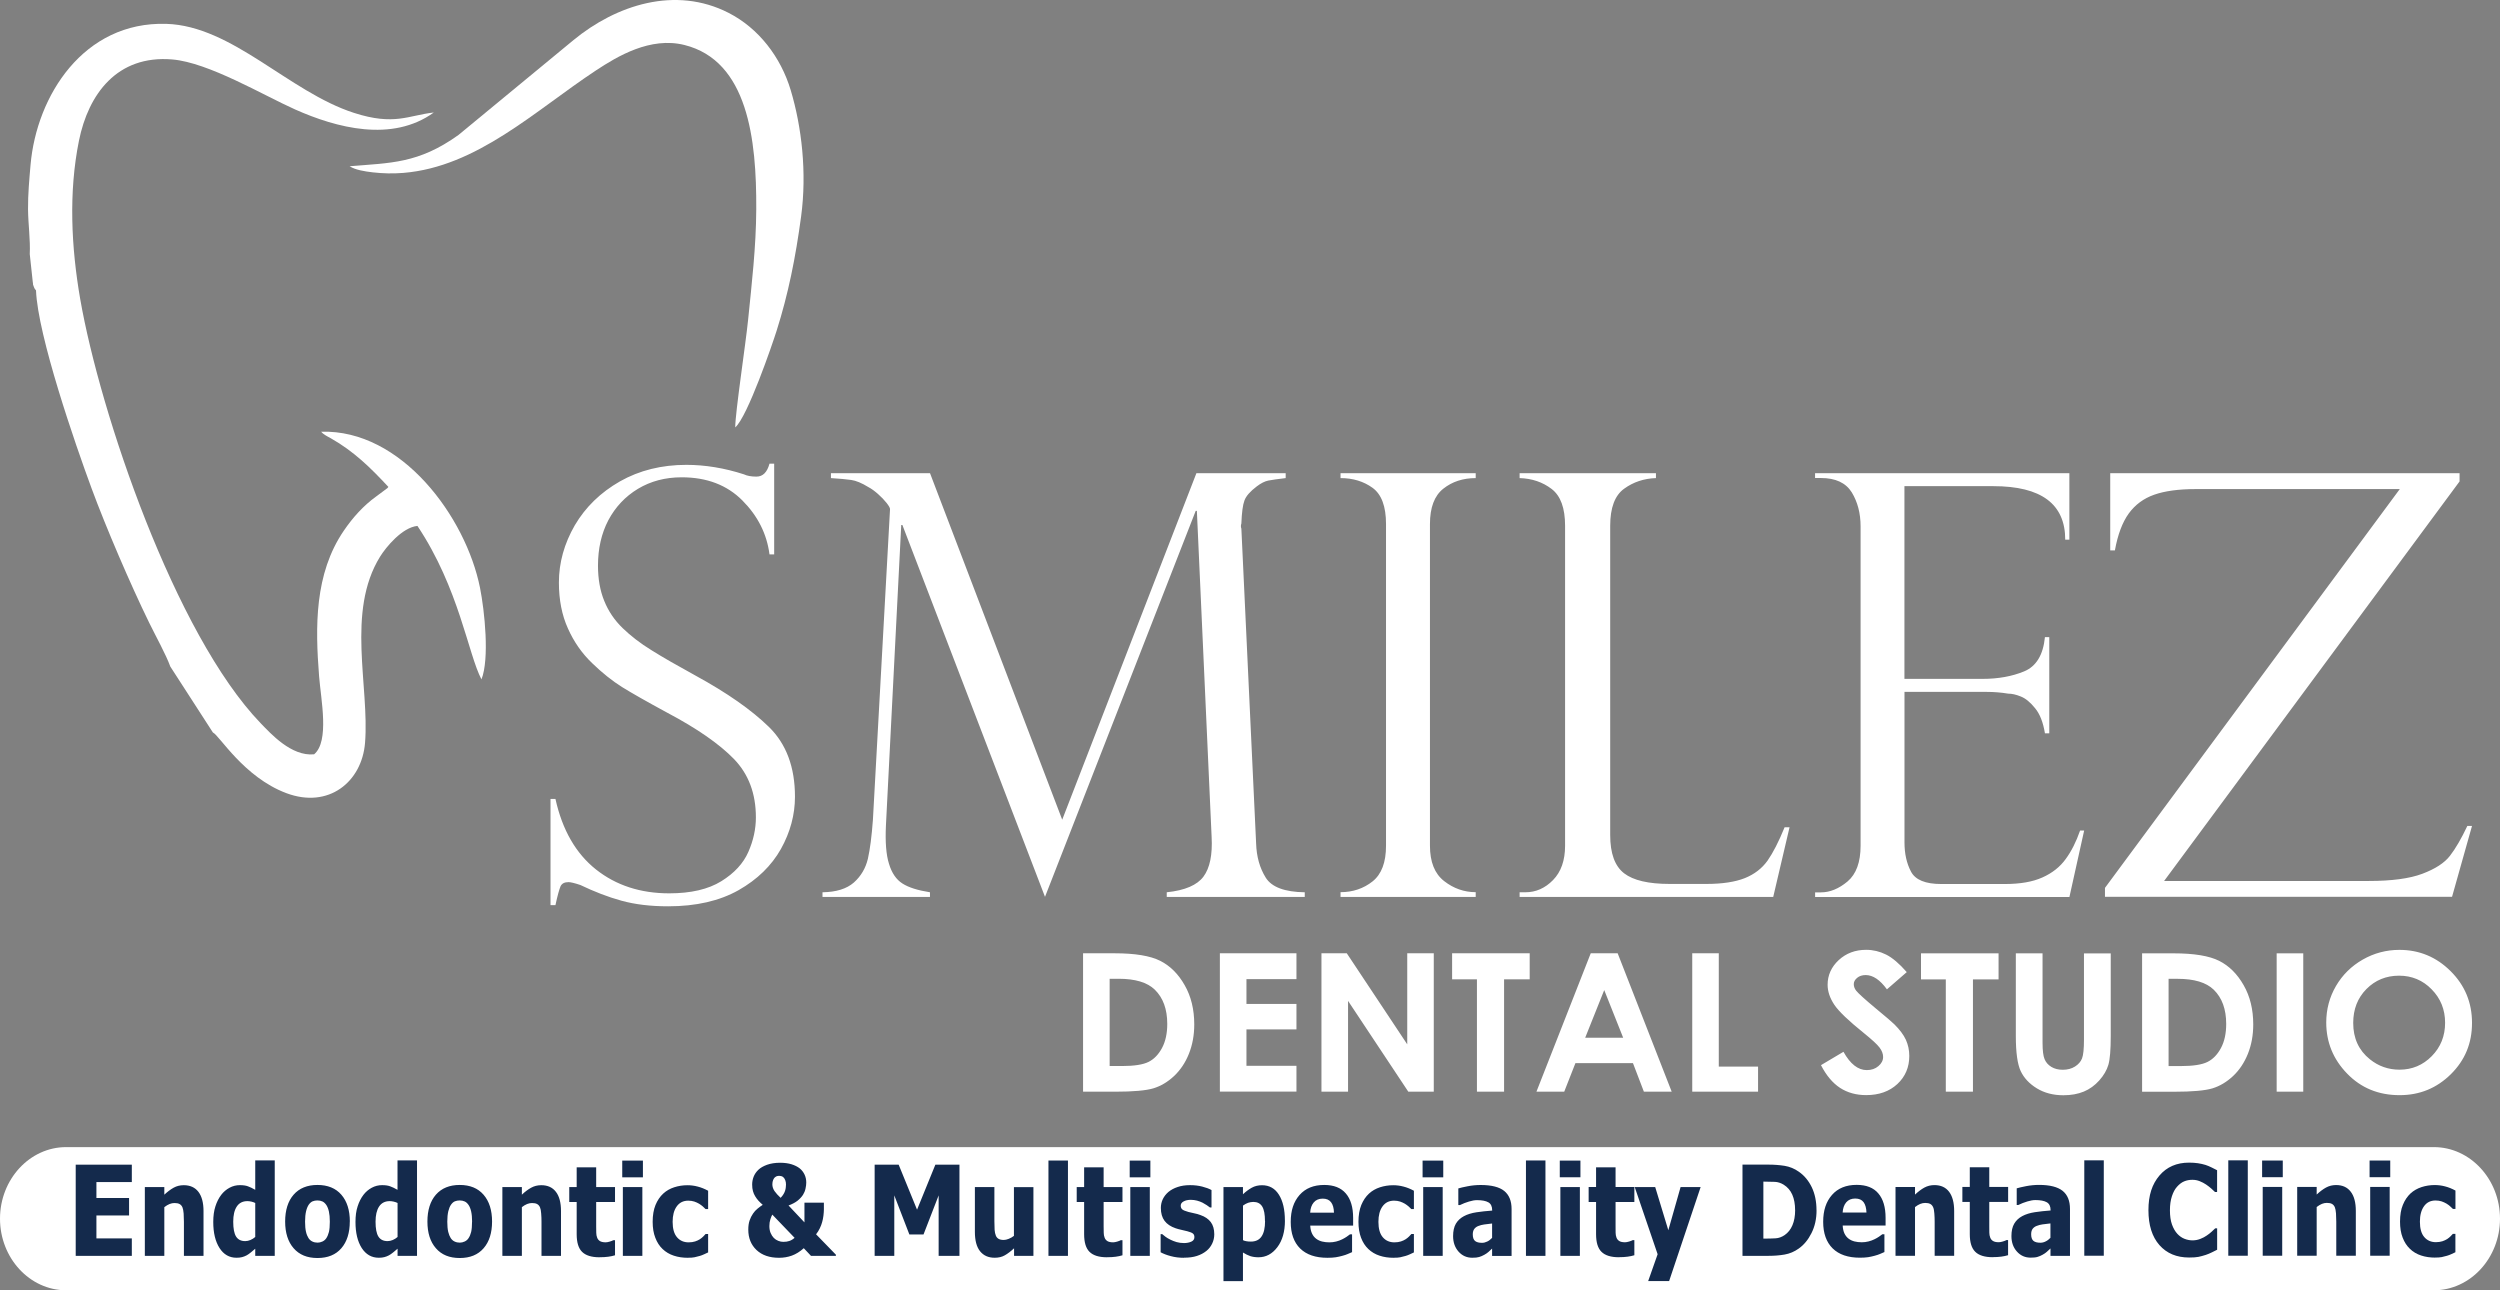
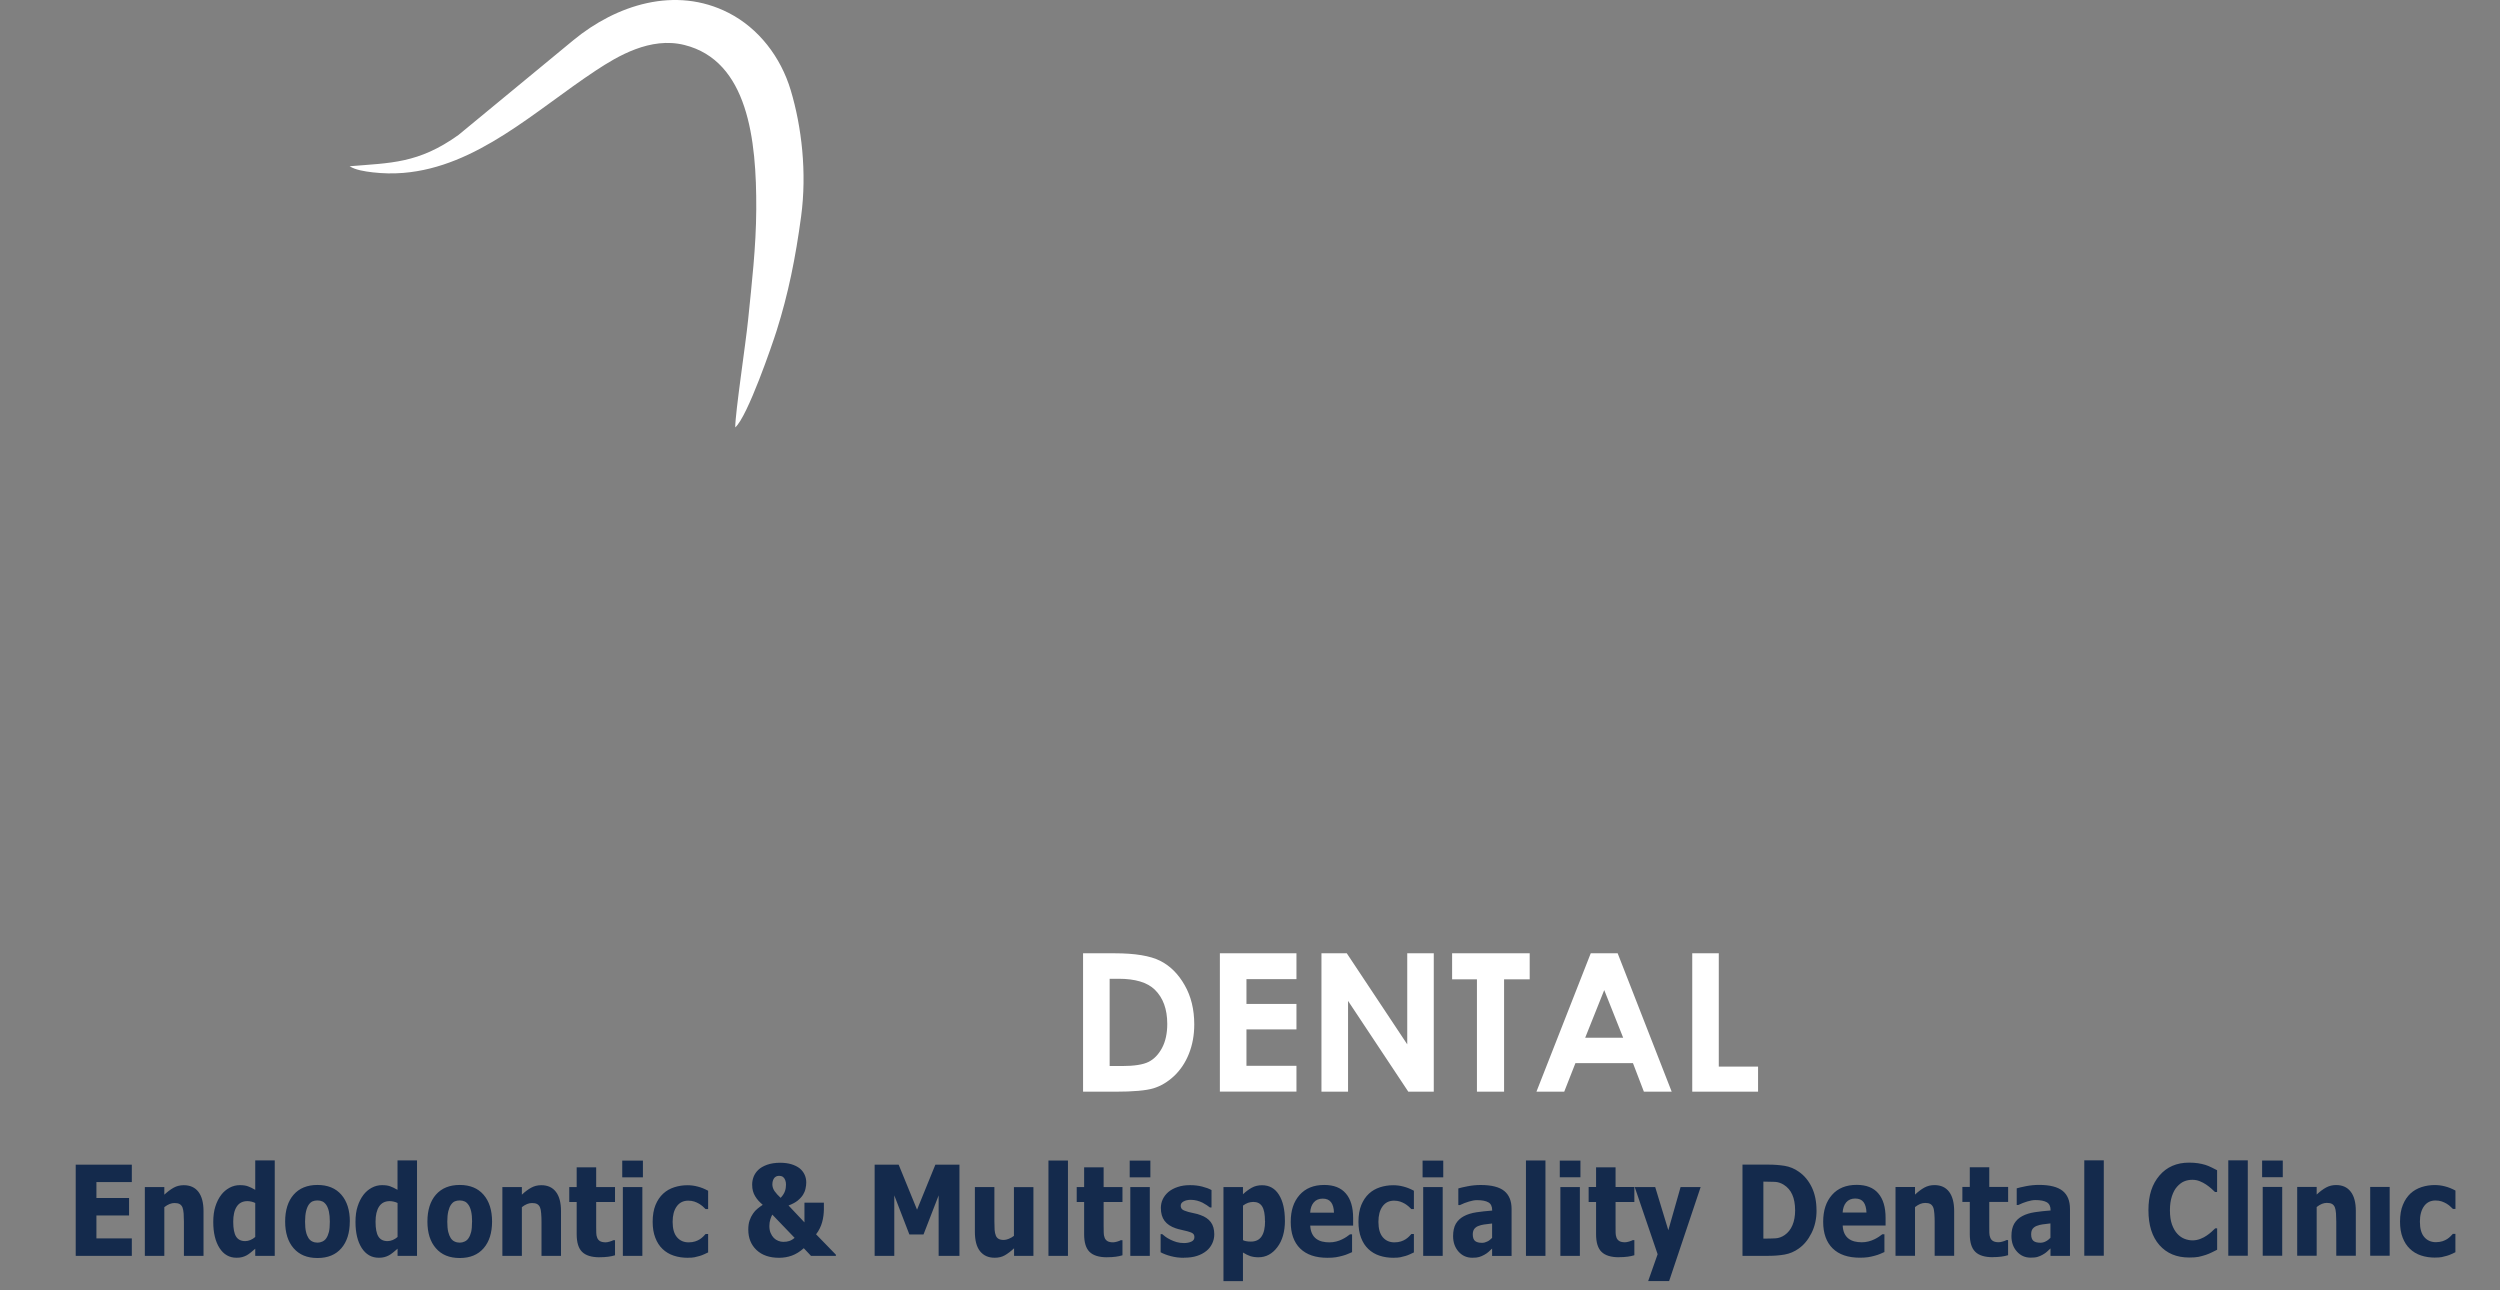
<svg xmlns="http://www.w3.org/2000/svg" width="155" height="80" viewBox="0 0 155 80" fill="none">
  <rect x="0" y="0" width="155" height="80" fill="#808080" stroke="none" />
  <g clip-path="url(#clip0_1859_182)">
-     <path fill-rule="evenodd" clip-rule="evenodd" d="M4.098 71.121H150.902C153.155 71.121 155 73.117 155 75.559C155 78.001 153.155 79.997 150.902 79.997H4.098C1.845 79.997 0 78.001 0 75.559C0 73.117 1.845 71.121 4.098 71.121Z" fill="white" />
-     <path fill-rule="evenodd" clip-rule="evenodd" d="M148.195 72.985H146.914V71.951H148.195V72.985ZM148.16 77.857H146.952V73.591H148.16V77.857ZM146.058 77.857H144.849V75.742C144.849 75.57 144.843 75.398 144.832 75.228C144.817 75.056 144.794 74.932 144.759 74.849C144.719 74.754 144.658 74.685 144.58 74.642C144.502 74.599 144.398 74.579 144.265 74.579C144.164 74.579 144.062 74.599 143.961 74.639C143.86 74.68 143.75 74.746 143.634 74.835V77.857H142.426V73.591H143.634V74.062C143.834 73.875 144.025 73.731 144.213 73.628C144.401 73.525 144.609 73.473 144.837 73.473C145.234 73.473 145.537 73.611 145.746 73.887C145.957 74.16 146.061 74.559 146.061 75.079V77.854L146.058 77.857ZM141.532 72.985H140.251V71.951H141.532V72.985ZM141.497 77.857H140.288V73.591H141.497V77.857ZM139.363 77.857H138.154V71.942H139.363V77.857ZM135.722 77.966C134.95 77.966 134.34 77.71 133.885 77.196C133.431 76.682 133.203 75.961 133.203 75.03C133.203 74.099 133.431 73.418 133.885 72.884C134.34 72.35 134.953 72.083 135.722 72.083C135.924 72.083 136.109 72.097 136.274 72.12C136.439 72.146 136.595 72.18 136.743 72.226C136.861 72.264 136.989 72.318 137.124 72.384C137.263 72.448 137.373 72.505 137.46 72.554V73.904H137.33C137.269 73.844 137.191 73.772 137.096 73.686C137 73.602 136.893 73.519 136.775 73.439C136.656 73.358 136.523 73.289 136.378 73.232C136.234 73.174 136.083 73.148 135.927 73.148C135.742 73.148 135.571 73.18 135.415 73.246C135.262 73.309 135.112 73.424 134.973 73.582C134.843 73.726 134.739 73.921 134.658 74.168C134.577 74.412 134.536 74.703 134.536 75.036C134.536 75.386 134.577 75.682 134.663 75.921C134.75 76.159 134.86 76.351 134.999 76.501C135.132 76.641 135.279 76.745 135.444 76.808C135.609 76.871 135.774 76.903 135.936 76.903C136.107 76.903 136.268 76.871 136.422 76.811C136.578 76.751 136.705 76.682 136.812 76.607C136.928 76.529 137.029 76.452 137.116 76.371C137.203 76.291 137.281 76.219 137.344 76.156H137.463V77.483C137.37 77.532 137.26 77.587 137.136 77.647C137.012 77.707 136.884 77.762 136.754 77.805C136.592 77.857 136.442 77.897 136.303 77.926C136.164 77.954 135.971 77.966 135.725 77.966H135.722ZM130.435 77.857H129.226V71.942H130.435V77.857ZM127.127 77.406C127.043 77.483 126.971 77.549 126.904 77.612C126.838 77.673 126.751 77.733 126.641 77.793C126.534 77.854 126.43 77.897 126.326 77.928C126.225 77.96 126.083 77.974 125.898 77.974C125.556 77.974 125.273 77.848 125.047 77.595C124.819 77.34 124.709 77.021 124.709 76.636C124.709 76.32 124.767 76.061 124.883 75.866C124.998 75.671 125.16 75.516 125.377 75.4C125.594 75.283 125.857 75.202 126.158 75.156C126.462 75.11 126.786 75.076 127.136 75.05V75.027C127.136 74.791 127.057 74.628 126.898 74.539C126.742 74.45 126.505 74.404 126.193 74.404C126.051 74.404 125.883 74.433 125.695 74.49C125.504 74.547 125.319 74.619 125.137 74.708H125.036V73.677C125.157 73.64 125.348 73.594 125.617 73.542C125.883 73.49 126.155 73.464 126.424 73.464C127.089 73.464 127.575 73.588 127.882 73.832C128.188 74.079 128.339 74.453 128.339 74.955V77.862H127.13V77.411L127.127 77.406ZM127.127 76.745V75.852C126.924 75.874 126.76 75.895 126.635 75.912C126.508 75.929 126.386 75.961 126.265 76.01C126.161 76.05 126.08 76.113 126.019 76.193C125.961 76.277 125.932 76.386 125.932 76.524C125.932 76.725 125.982 76.86 126.077 76.937C126.175 77.015 126.317 77.049 126.508 77.049C126.612 77.049 126.722 77.024 126.829 76.969C126.939 76.917 127.037 76.84 127.127 76.745ZM123.544 77.946C123.052 77.946 122.69 77.834 122.465 77.61C122.239 77.388 122.127 77.024 122.127 76.515V74.519H121.667V73.591H122.127V72.37H123.335V73.591H124.504V74.519H123.335V76.032C123.335 76.182 123.335 76.314 123.338 76.426C123.338 76.538 123.359 76.639 123.393 76.728C123.425 76.817 123.483 76.889 123.564 76.94C123.648 76.992 123.766 77.018 123.922 77.018C123.989 77.018 124.073 77.004 124.177 76.972C124.281 76.94 124.356 76.912 124.397 76.886H124.501V77.822C124.371 77.862 124.229 77.891 124.082 77.911C123.934 77.931 123.752 77.943 123.538 77.943L123.544 77.946ZM121.158 77.859H119.949V75.745C119.949 75.573 119.943 75.401 119.929 75.231C119.914 75.059 119.894 74.935 119.856 74.852C119.816 74.757 119.755 74.688 119.677 74.645C119.599 74.602 119.492 74.582 119.362 74.582C119.261 74.582 119.159 74.602 119.058 74.642C118.957 74.682 118.847 74.749 118.731 74.838V77.859H117.522V73.594H118.731V74.065C118.931 73.878 119.122 73.734 119.31 73.631C119.498 73.528 119.706 73.476 119.934 73.476C120.331 73.476 120.634 73.614 120.843 73.889C121.051 74.162 121.158 74.562 121.158 75.082V77.857V77.859ZM115.721 75.182C115.712 74.898 115.651 74.682 115.541 74.533C115.429 74.384 115.258 74.309 115.024 74.309C114.79 74.309 114.602 74.386 114.466 74.544C114.333 74.7 114.26 74.912 114.243 75.179H115.718L115.721 75.182ZM115.313 77.977C114.578 77.977 114.017 77.785 113.624 77.4C113.234 77.015 113.037 76.466 113.037 75.754C113.037 75.041 113.219 74.501 113.584 74.085C113.948 73.671 114.457 73.462 115.113 73.462C115.709 73.462 116.157 73.637 116.455 73.99C116.756 74.341 116.906 74.846 116.906 75.504V75.984H114.246C114.257 76.182 114.295 76.346 114.359 76.481C114.425 76.616 114.509 76.719 114.616 76.799C114.72 76.877 114.842 76.934 114.978 76.969C115.116 77.004 115.267 77.021 115.432 77.021C115.573 77.021 115.712 77.004 115.848 76.969C115.984 76.934 116.108 76.889 116.224 76.831C116.322 76.782 116.415 76.731 116.499 76.673C116.583 76.616 116.652 76.567 116.704 76.524H116.834V77.627C116.736 77.67 116.643 77.71 116.562 77.745C116.478 77.782 116.369 77.819 116.227 77.857C116.094 77.894 115.958 77.923 115.819 77.946C115.68 77.966 115.51 77.977 115.31 77.977H115.313ZM111.296 75.024C111.296 74.654 111.238 74.335 111.122 74.07C111.007 73.806 110.827 73.599 110.587 73.45C110.414 73.344 110.229 73.283 110.041 73.275C109.85 73.266 109.622 73.26 109.353 73.26H109.329V76.794H109.353C109.642 76.794 109.885 76.788 110.084 76.776C110.281 76.765 110.472 76.696 110.651 76.573C110.862 76.426 111.021 76.225 111.131 75.966C111.241 75.708 111.299 75.395 111.299 75.021L111.296 75.024ZM112.626 75.039C112.626 75.567 112.522 76.038 112.311 76.455C112.103 76.871 111.837 77.19 111.516 77.414C111.25 77.604 110.958 77.727 110.645 77.782C110.33 77.837 109.997 77.862 109.642 77.862H108.034V72.206H109.63C109.992 72.206 110.33 72.232 110.642 72.281C110.958 72.333 111.256 72.453 111.53 72.649C111.869 72.884 112.135 73.206 112.331 73.611C112.525 74.016 112.623 74.493 112.623 75.039H112.626ZM105.44 73.597L103.485 79.428H102.186L102.773 77.762L101.353 73.599H102.623L103.436 76.274L104.196 73.599H105.44V73.597ZM100.37 77.949C99.878 77.949 99.517 77.837 99.291 77.612C99.066 77.391 98.956 77.026 98.956 76.518V74.522H98.496V73.594H98.956V72.373H100.165V73.594H101.33V74.522H100.165V76.035C100.165 76.185 100.165 76.317 100.168 76.429C100.168 76.541 100.188 76.641 100.222 76.731C100.254 76.82 100.312 76.891 100.393 76.943C100.477 76.995 100.596 77.021 100.752 77.021C100.815 77.021 100.902 77.006 101.006 76.975C101.11 76.943 101.186 76.914 101.226 76.889H101.33V77.825C101.2 77.865 101.058 77.894 100.911 77.914C100.763 77.934 100.581 77.946 100.367 77.946L100.37 77.949ZM97.987 72.99H96.706V71.956H97.987V72.99ZM97.952 77.862H96.743V73.597H97.952V77.862ZM95.818 77.862H94.609V71.948H95.818V77.862ZM92.51 77.411C92.426 77.489 92.353 77.555 92.287 77.618C92.22 77.678 92.134 77.739 92.024 77.799C91.917 77.859 91.812 77.903 91.708 77.934C91.607 77.966 91.466 77.98 91.28 77.98C90.939 77.98 90.656 77.854 90.43 77.601C90.205 77.345 90.092 77.026 90.092 76.641C90.092 76.326 90.15 76.067 90.262 75.872C90.378 75.676 90.543 75.521 90.757 75.406C90.974 75.288 91.237 75.208 91.538 75.162C91.841 75.116 92.165 75.082 92.515 75.056V75.033C92.515 74.797 92.437 74.634 92.278 74.544C92.122 74.455 91.885 74.409 91.573 74.409C91.431 74.409 91.263 74.438 91.075 74.496C90.884 74.553 90.699 74.625 90.517 74.714H90.416V73.683C90.537 73.645 90.728 73.599 90.997 73.548C91.263 73.496 91.532 73.47 91.804 73.47C92.469 73.47 92.958 73.594 93.261 73.838C93.565 74.085 93.718 74.458 93.718 74.961V77.868H92.51V77.417V77.411ZM92.51 76.751V75.857C92.307 75.88 92.142 75.9 92.018 75.918C91.891 75.935 91.769 75.966 91.648 76.015C91.544 76.055 91.463 76.119 91.402 76.199C91.344 76.282 91.312 76.392 91.312 76.529C91.312 76.731 91.361 76.866 91.457 76.943C91.555 77.021 91.697 77.055 91.888 77.055C91.992 77.055 92.099 77.029 92.209 76.975C92.319 76.923 92.417 76.846 92.507 76.751H92.51ZM89.482 72.993H88.2V71.959H89.482V72.993ZM89.447 77.865H88.238V73.599H89.447V77.865ZM86.41 77.983C86.089 77.983 85.797 77.94 85.531 77.851C85.265 77.765 85.034 77.627 84.837 77.44C84.643 77.256 84.493 77.024 84.386 76.742C84.279 76.463 84.224 76.133 84.224 75.751C84.224 75.343 84.285 74.996 84.4 74.711C84.519 74.424 84.678 74.188 84.877 74.004C85.071 73.826 85.297 73.697 85.56 73.611C85.82 73.528 86.092 73.484 86.376 73.484C86.59 73.484 86.804 73.51 87.018 73.568C87.232 73.622 87.446 73.709 87.662 73.826V74.964H87.506C87.457 74.912 87.399 74.858 87.33 74.797C87.26 74.737 87.182 74.68 87.102 74.631C87.012 74.579 86.913 74.533 86.804 74.496C86.694 74.461 86.569 74.441 86.433 74.441C86.124 74.441 85.887 74.559 85.716 74.797C85.546 75.033 85.462 75.352 85.462 75.754C85.462 76.182 85.554 76.501 85.734 76.71C85.913 76.92 86.156 77.026 86.454 77.026C86.607 77.026 86.74 77.006 86.856 76.969C86.968 76.932 87.07 76.886 87.153 76.831C87.234 76.776 87.304 76.722 87.359 76.665C87.417 76.607 87.466 76.555 87.506 76.509H87.662V77.65C87.593 77.681 87.515 77.722 87.422 77.762C87.33 77.805 87.237 77.842 87.145 77.868C87.026 77.903 86.916 77.931 86.815 77.951C86.714 77.972 86.578 77.98 86.41 77.98V77.983ZM82.706 75.188C82.7 74.904 82.639 74.688 82.526 74.539C82.413 74.389 82.243 74.315 82.009 74.315C81.774 74.315 81.586 74.392 81.453 74.55C81.32 74.705 81.245 74.918 81.231 75.185H82.706V75.188ZM82.298 77.983C81.566 77.983 81.002 77.791 80.609 77.406C80.219 77.021 80.025 76.472 80.025 75.76C80.025 75.047 80.207 74.507 80.571 74.091C80.936 73.677 81.445 73.467 82.101 73.467C82.697 73.467 83.142 73.642 83.443 73.996C83.744 74.346 83.894 74.852 83.894 75.51V75.989H81.234C81.245 76.188 81.283 76.351 81.349 76.486C81.413 76.621 81.5 76.725 81.607 76.805C81.711 76.883 81.832 76.94 81.971 76.975C82.11 77.009 82.26 77.026 82.425 77.026C82.567 77.026 82.703 77.009 82.841 76.975C82.978 76.94 83.105 76.894 83.218 76.837C83.316 76.788 83.408 76.736 83.492 76.679C83.576 76.621 83.645 76.573 83.698 76.529H83.828V77.633C83.729 77.676 83.637 77.716 83.556 77.75C83.472 77.788 83.362 77.825 83.22 77.862C83.087 77.9 82.951 77.928 82.813 77.951C82.674 77.972 82.503 77.983 82.301 77.983H82.298ZM78.428 75.705C78.428 75.288 78.371 74.987 78.255 74.8C78.139 74.613 77.954 74.519 77.708 74.519C77.598 74.519 77.491 74.539 77.384 74.573C77.277 74.611 77.17 74.668 77.066 74.746V76.891C77.13 76.923 77.202 76.946 77.28 76.957C77.358 76.972 77.451 76.978 77.558 76.978C77.853 76.978 78.076 76.871 78.217 76.659C78.362 76.446 78.434 76.13 78.434 75.702L78.428 75.705ZM79.666 75.676C79.666 76.357 79.51 76.909 79.195 77.325C78.879 77.745 78.489 77.951 78.026 77.951C77.833 77.951 77.665 77.926 77.52 77.88C77.376 77.831 77.225 77.756 77.063 77.656V79.431H75.855V73.599H77.063V74.045C77.24 73.878 77.422 73.743 77.607 73.64C77.792 73.536 78.006 73.484 78.246 73.484C78.697 73.484 79.047 73.68 79.293 74.073C79.542 74.467 79.663 74.998 79.663 75.676H79.666ZM73.399 77.983C73.113 77.983 72.844 77.949 72.589 77.88C72.335 77.814 72.124 77.73 71.959 77.641V76.518H72.06C72.118 76.567 72.184 76.618 72.257 76.676C72.332 76.734 72.433 76.794 72.566 76.86C72.679 76.917 72.806 76.966 72.948 77.009C73.09 77.049 73.243 77.07 73.408 77.07C73.573 77.07 73.729 77.041 73.859 76.983C73.989 76.926 74.053 76.831 74.053 76.705C74.053 76.607 74.024 76.529 73.963 76.481C73.902 76.429 73.787 76.383 73.613 76.337C73.521 76.311 73.405 76.282 73.263 76.254C73.121 76.222 72.997 76.191 72.89 76.153C72.587 76.05 72.355 75.897 72.202 75.691C72.049 75.487 71.973 75.22 71.973 74.889C71.973 74.7 72.014 74.519 72.092 74.352C72.173 74.183 72.289 74.033 72.442 73.901C72.598 73.772 72.789 73.668 73.014 73.594C73.24 73.516 73.498 73.479 73.784 73.479C74.07 73.479 74.307 73.51 74.536 73.568C74.764 73.625 74.958 73.697 75.114 73.783V74.863H75.016C74.975 74.826 74.909 74.78 74.819 74.72C74.727 74.659 74.64 74.608 74.556 74.565C74.452 74.513 74.339 74.473 74.215 74.438C74.09 74.407 73.96 74.389 73.83 74.389C73.654 74.389 73.506 74.421 73.385 74.487C73.263 74.553 73.205 74.639 73.205 74.749C73.205 74.846 73.234 74.921 73.295 74.978C73.356 75.033 73.486 75.087 73.685 75.142C73.79 75.171 73.908 75.197 74.044 75.225C74.177 75.251 74.307 75.286 74.432 75.335C74.712 75.432 74.923 75.579 75.068 75.768C75.212 75.961 75.285 76.213 75.285 76.529C75.285 76.731 75.241 76.92 75.157 77.098C75.071 77.279 74.952 77.434 74.796 77.558C74.628 77.693 74.434 77.796 74.209 77.868C73.983 77.943 73.714 77.977 73.402 77.977L73.399 77.983ZM71.323 72.993H70.041V71.959H71.323V72.993ZM71.288 77.865H70.079V73.599H71.288V77.865ZM68.63 77.951C68.139 77.951 67.777 77.839 67.552 77.615C67.326 77.394 67.216 77.029 67.216 76.521V74.524H66.756V73.597H67.216V72.376H68.425V73.597H69.593V74.524H68.425V76.038C68.425 76.188 68.425 76.32 68.431 76.432C68.431 76.544 68.451 76.644 68.486 76.733C68.517 76.823 68.575 76.894 68.656 76.946C68.74 76.998 68.859 77.024 69.015 77.024C69.081 77.024 69.165 77.009 69.269 76.978C69.374 76.946 69.449 76.917 69.489 76.891H69.593V77.828C69.463 77.868 69.321 77.897 69.174 77.917C69.026 77.937 68.844 77.949 68.63 77.949V77.951ZM66.213 77.865H65.004V71.951H66.213V77.865ZM64.081 77.865H62.872V77.394C62.664 77.587 62.47 77.733 62.294 77.831C62.12 77.931 61.912 77.98 61.669 77.98C61.282 77.98 60.984 77.848 60.767 77.581C60.55 77.314 60.443 76.912 60.443 76.374V73.599H61.652V75.714C61.652 75.932 61.658 76.113 61.666 76.254C61.678 76.392 61.701 76.509 61.742 76.607C61.776 76.696 61.834 76.762 61.912 76.808C61.99 76.854 62.097 76.877 62.236 76.877C62.323 76.877 62.424 76.854 62.54 76.808C62.658 76.762 62.768 76.699 62.864 76.624V73.602H64.072V77.868L64.081 77.865ZM59.483 77.865H58.196V74.114L57.259 76.535H56.38L55.446 74.114V77.865H54.228V72.209H55.717L56.857 75.001L57.993 72.209H59.486V77.865H59.483ZM49.265 76.745L47.883 75.306C47.848 75.363 47.808 75.458 47.764 75.593C47.721 75.725 47.701 75.863 47.701 76.012C47.701 76.179 47.727 76.326 47.779 76.446C47.831 76.57 47.897 76.67 47.978 76.754C48.059 76.834 48.152 76.894 48.256 76.934C48.357 76.975 48.461 76.995 48.566 76.995C48.707 76.995 48.834 76.978 48.941 76.94C49.051 76.903 49.158 76.84 49.265 76.745ZM48.733 73.482C48.733 73.352 48.719 73.252 48.687 73.174C48.658 73.094 48.617 73.034 48.568 72.99C48.525 72.95 48.476 72.924 48.424 72.916C48.372 72.904 48.328 72.901 48.299 72.901C48.265 72.901 48.227 72.907 48.187 72.916C48.146 72.927 48.1 72.95 48.045 72.993C48.004 73.028 47.967 73.082 47.935 73.157C47.903 73.235 47.886 73.324 47.886 73.427C47.886 73.576 47.932 73.717 48.022 73.849C48.111 73.979 48.239 74.117 48.398 74.266C48.508 74.154 48.589 74.036 48.644 73.91C48.699 73.783 48.727 73.64 48.727 73.484L48.733 73.482ZM51.819 77.865H50.283L49.835 77.388C49.595 77.604 49.346 77.756 49.095 77.848C48.84 77.94 48.577 77.983 48.302 77.983C47.709 77.983 47.244 77.822 46.903 77.5C46.564 77.179 46.394 76.756 46.394 76.237C46.394 76.018 46.42 75.829 46.474 75.671C46.527 75.513 46.599 75.372 46.686 75.245C46.767 75.125 46.859 75.021 46.972 74.932C47.082 74.843 47.186 74.766 47.29 74.7C47.192 74.613 47.102 74.53 47.027 74.447C46.952 74.364 46.882 74.272 46.822 74.171C46.761 74.073 46.715 73.964 46.683 73.849C46.651 73.734 46.634 73.599 46.634 73.444C46.634 73.278 46.663 73.12 46.723 72.962C46.784 72.804 46.882 72.657 47.021 72.525C47.151 72.401 47.331 72.298 47.559 72.215C47.79 72.134 48.059 72.091 48.363 72.091C48.638 72.091 48.875 72.123 49.077 72.186C49.277 72.249 49.445 72.333 49.581 72.439C49.714 72.545 49.812 72.677 49.884 72.827C49.954 72.976 49.988 73.14 49.988 73.315C49.988 73.427 49.974 73.553 49.942 73.694C49.913 73.835 49.858 73.964 49.786 74.079C49.696 74.217 49.578 74.341 49.436 74.453C49.291 74.565 49.109 74.659 48.889 74.74L49.876 75.788V74.567H51.081V74.99C51.081 75.093 51.07 75.222 51.053 75.375C51.032 75.53 51.006 75.659 50.974 75.768C50.94 75.892 50.894 76.021 50.83 76.15C50.769 76.282 50.691 76.406 50.596 76.527L51.825 77.791V77.868L51.819 77.865ZM42.651 77.983C42.333 77.983 42.041 77.94 41.775 77.851C41.509 77.765 41.278 77.627 41.081 77.44C40.887 77.256 40.737 77.024 40.63 76.742C40.52 76.463 40.465 76.133 40.465 75.751C40.465 75.343 40.526 74.996 40.641 74.711C40.76 74.424 40.919 74.188 41.119 74.004C41.312 73.826 41.538 73.697 41.801 73.611C42.061 73.528 42.333 73.484 42.617 73.484C42.831 73.484 43.045 73.51 43.259 73.568C43.473 73.622 43.687 73.709 43.904 73.826V74.964H43.747C43.698 74.912 43.64 74.858 43.571 74.797C43.502 74.737 43.423 74.68 43.343 74.631C43.253 74.579 43.154 74.533 43.045 74.496C42.935 74.461 42.81 74.441 42.675 74.441C42.365 74.441 42.128 74.559 41.957 74.797C41.787 75.033 41.703 75.352 41.703 75.754C41.703 76.182 41.795 76.501 41.975 76.71C42.154 76.92 42.397 77.026 42.695 77.026C42.848 77.026 42.981 77.006 43.097 76.969C43.209 76.932 43.311 76.886 43.395 76.831C43.475 76.776 43.545 76.722 43.6 76.665C43.658 76.607 43.707 76.555 43.747 76.509H43.904V77.65C43.834 77.681 43.753 77.722 43.663 77.762C43.571 77.805 43.478 77.842 43.386 77.868C43.267 77.903 43.157 77.931 43.056 77.951C42.955 77.972 42.819 77.98 42.651 77.98V77.983ZM39.861 72.993H38.579V71.959H39.861V72.993ZM39.826 77.865H38.617V73.599H39.826V77.865ZM37.168 77.951C36.676 77.951 36.315 77.839 36.089 77.615C35.864 77.394 35.754 77.029 35.754 76.521V74.524H35.294V73.597H35.754V72.376H36.963V73.597H38.131V74.524H36.963V76.038C36.963 76.188 36.963 76.32 36.968 76.432C36.968 76.544 36.989 76.644 37.023 76.733C37.055 76.823 37.113 76.894 37.194 76.946C37.278 76.998 37.397 77.024 37.553 77.024C37.619 77.024 37.703 77.009 37.807 76.978C37.911 76.946 37.986 76.917 38.027 76.891H38.131V77.828C38.001 77.868 37.859 77.897 37.712 77.917C37.564 77.937 37.382 77.949 37.168 77.949V77.951ZM34.782 77.865H33.573V75.751C33.573 75.579 33.568 75.406 33.553 75.237C33.541 75.064 33.518 74.941 33.481 74.858C33.44 74.763 33.38 74.694 33.301 74.651C33.223 74.608 33.116 74.588 32.986 74.588C32.885 74.588 32.787 74.608 32.683 74.648C32.581 74.688 32.471 74.754 32.356 74.843V77.865H31.147V73.599H32.356V74.07C32.552 73.884 32.746 73.74 32.934 73.637C33.122 73.533 33.33 73.482 33.559 73.482C33.955 73.482 34.259 73.62 34.467 73.895C34.678 74.168 34.782 74.567 34.782 75.087V77.862V77.865ZM29.27 75.742C29.27 75.49 29.25 75.28 29.212 75.113C29.175 74.944 29.12 74.812 29.053 74.711C28.981 74.605 28.9 74.53 28.81 74.49C28.721 74.45 28.616 74.427 28.501 74.427C28.391 74.427 28.293 74.447 28.206 74.481C28.116 74.516 28.035 74.588 27.963 74.691C27.893 74.789 27.838 74.924 27.795 75.096C27.755 75.268 27.732 75.484 27.732 75.742C27.732 76.001 27.752 76.213 27.789 76.374C27.83 76.535 27.882 76.662 27.943 76.759C28.006 76.857 28.087 76.929 28.186 76.975C28.284 77.021 28.391 77.044 28.509 77.044C28.608 77.044 28.706 77.021 28.807 76.975C28.909 76.929 28.987 76.86 29.047 76.771C29.12 76.662 29.175 76.532 29.212 76.38C29.247 76.228 29.267 76.015 29.267 75.745L29.27 75.742ZM30.508 75.734C30.508 76.435 30.334 76.989 29.984 77.391C29.634 77.796 29.143 77.997 28.504 77.997C27.864 77.997 27.376 77.796 27.026 77.391C26.673 76.989 26.5 76.435 26.5 75.734C26.5 75.033 26.676 74.47 27.026 74.07C27.379 73.668 27.87 73.467 28.504 73.467C29.137 73.467 29.631 73.668 29.981 74.073C30.331 74.478 30.508 75.03 30.508 75.734ZM24.649 76.69V74.585C24.588 74.553 24.51 74.524 24.411 74.501C24.313 74.478 24.229 74.47 24.163 74.47C23.871 74.47 23.651 74.582 23.503 74.806C23.356 75.03 23.284 75.343 23.284 75.745C23.284 76.168 23.341 76.475 23.46 76.665C23.578 76.854 23.767 76.949 24.03 76.949C24.137 76.949 24.241 76.926 24.351 76.88C24.461 76.834 24.559 76.771 24.649 76.693V76.69ZM25.857 77.865H24.649V77.42C24.57 77.492 24.478 77.569 24.38 77.647C24.278 77.73 24.192 77.788 24.114 77.831C24.015 77.882 23.92 77.92 23.824 77.943C23.732 77.969 23.616 77.98 23.483 77.98C23.041 77.98 22.688 77.779 22.427 77.377C22.17 76.972 22.04 76.438 22.04 75.763C22.04 75.389 22.083 75.067 22.173 74.794C22.26 74.522 22.381 74.28 22.535 74.079C22.676 73.895 22.847 73.749 23.049 73.64C23.252 73.531 23.463 73.479 23.688 73.479C23.891 73.479 24.059 73.502 24.189 73.551C24.319 73.597 24.472 73.671 24.646 73.769V71.945H25.855V77.859L25.857 77.865ZM20.449 75.742C20.449 75.49 20.429 75.28 20.392 75.113C20.354 74.944 20.299 74.812 20.233 74.711C20.16 74.605 20.079 74.53 19.99 74.49C19.9 74.45 19.796 74.427 19.68 74.427C19.57 74.427 19.472 74.447 19.385 74.481C19.298 74.516 19.215 74.588 19.142 74.691C19.076 74.789 19.018 74.924 18.977 75.096C18.937 75.268 18.914 75.484 18.914 75.742C18.914 76.001 18.934 76.213 18.972 76.374C19.009 76.535 19.064 76.662 19.125 76.759C19.189 76.857 19.269 76.929 19.368 76.975C19.463 77.021 19.573 77.044 19.692 77.044C19.787 77.044 19.888 77.021 19.99 76.975C20.091 76.929 20.169 76.86 20.23 76.771C20.302 76.662 20.354 76.532 20.394 76.38C20.429 76.228 20.449 76.015 20.449 75.745V75.742ZM21.687 75.734C21.687 76.435 21.511 76.989 21.164 77.391C20.814 77.796 20.322 77.997 19.683 77.997C19.044 77.997 18.558 77.796 18.205 77.391C17.855 76.989 17.679 76.435 17.679 75.734C17.679 75.033 17.855 74.47 18.205 74.07C18.558 73.668 19.05 73.467 19.683 73.467C20.316 73.467 20.814 73.668 21.164 74.073C21.514 74.478 21.69 75.03 21.69 75.734H21.687ZM15.825 76.69V74.585C15.764 74.553 15.686 74.524 15.591 74.501C15.492 74.478 15.409 74.47 15.339 74.47C15.047 74.47 14.827 74.582 14.68 74.806C14.532 75.03 14.46 75.343 14.46 75.745C14.46 76.168 14.518 76.475 14.636 76.665C14.755 76.854 14.943 76.949 15.203 76.949C15.31 76.949 15.417 76.926 15.527 76.88C15.637 76.834 15.735 76.771 15.825 76.693V76.69ZM17.034 77.865H15.825V77.42C15.747 77.492 15.657 77.569 15.556 77.647C15.458 77.73 15.368 77.788 15.293 77.831C15.195 77.882 15.099 77.92 15.004 77.943C14.908 77.969 14.796 77.98 14.662 77.98C14.22 77.98 13.867 77.779 13.61 77.377C13.352 76.972 13.222 76.438 13.222 75.763C13.222 75.389 13.266 75.067 13.355 74.794C13.442 74.522 13.563 74.28 13.717 74.079C13.858 73.895 14.029 73.749 14.232 73.64C14.434 73.531 14.645 73.479 14.871 73.479C15.073 73.479 15.241 73.502 15.371 73.551C15.501 73.597 15.654 73.671 15.825 73.769V71.945H17.034V77.859V77.865ZM12.612 77.865H11.403V75.751C11.403 75.579 11.397 75.406 11.386 75.237C11.371 75.064 11.348 74.941 11.313 74.858C11.273 74.763 11.212 74.694 11.134 74.651C11.056 74.608 10.949 74.588 10.819 74.588C10.718 74.588 10.617 74.608 10.515 74.648C10.414 74.688 10.304 74.754 10.188 74.843V77.865H8.98V73.599H10.188V74.07C10.388 73.884 10.582 73.74 10.767 73.637C10.955 73.533 11.163 73.482 11.392 73.482C11.788 73.482 12.091 73.62 12.303 73.895C12.511 74.168 12.618 74.567 12.618 75.087V77.862L12.612 77.865ZM4.694 77.865V72.209H8.173V73.289H5.978V74.277H8.002V75.358H5.978V76.782H8.173V77.865H4.694Z" fill="#142A4C" />
+     <path fill-rule="evenodd" clip-rule="evenodd" d="M148.195 72.985H146.914V71.951V72.985ZM148.16 77.857H146.952V73.591H148.16V77.857ZM146.058 77.857H144.849V75.742C144.849 75.57 144.843 75.398 144.832 75.228C144.817 75.056 144.794 74.932 144.759 74.849C144.719 74.754 144.658 74.685 144.58 74.642C144.502 74.599 144.398 74.579 144.265 74.579C144.164 74.579 144.062 74.599 143.961 74.639C143.86 74.68 143.75 74.746 143.634 74.835V77.857H142.426V73.591H143.634V74.062C143.834 73.875 144.025 73.731 144.213 73.628C144.401 73.525 144.609 73.473 144.837 73.473C145.234 73.473 145.537 73.611 145.746 73.887C145.957 74.16 146.061 74.559 146.061 75.079V77.854L146.058 77.857ZM141.532 72.985H140.251V71.951H141.532V72.985ZM141.497 77.857H140.288V73.591H141.497V77.857ZM139.363 77.857H138.154V71.942H139.363V77.857ZM135.722 77.966C134.95 77.966 134.34 77.71 133.885 77.196C133.431 76.682 133.203 75.961 133.203 75.03C133.203 74.099 133.431 73.418 133.885 72.884C134.34 72.35 134.953 72.083 135.722 72.083C135.924 72.083 136.109 72.097 136.274 72.12C136.439 72.146 136.595 72.18 136.743 72.226C136.861 72.264 136.989 72.318 137.124 72.384C137.263 72.448 137.373 72.505 137.46 72.554V73.904H137.33C137.269 73.844 137.191 73.772 137.096 73.686C137 73.602 136.893 73.519 136.775 73.439C136.656 73.358 136.523 73.289 136.378 73.232C136.234 73.174 136.083 73.148 135.927 73.148C135.742 73.148 135.571 73.18 135.415 73.246C135.262 73.309 135.112 73.424 134.973 73.582C134.843 73.726 134.739 73.921 134.658 74.168C134.577 74.412 134.536 74.703 134.536 75.036C134.536 75.386 134.577 75.682 134.663 75.921C134.75 76.159 134.86 76.351 134.999 76.501C135.132 76.641 135.279 76.745 135.444 76.808C135.609 76.871 135.774 76.903 135.936 76.903C136.107 76.903 136.268 76.871 136.422 76.811C136.578 76.751 136.705 76.682 136.812 76.607C136.928 76.529 137.029 76.452 137.116 76.371C137.203 76.291 137.281 76.219 137.344 76.156H137.463V77.483C137.37 77.532 137.26 77.587 137.136 77.647C137.012 77.707 136.884 77.762 136.754 77.805C136.592 77.857 136.442 77.897 136.303 77.926C136.164 77.954 135.971 77.966 135.725 77.966H135.722ZM130.435 77.857H129.226V71.942H130.435V77.857ZM127.127 77.406C127.043 77.483 126.971 77.549 126.904 77.612C126.838 77.673 126.751 77.733 126.641 77.793C126.534 77.854 126.43 77.897 126.326 77.928C126.225 77.96 126.083 77.974 125.898 77.974C125.556 77.974 125.273 77.848 125.047 77.595C124.819 77.34 124.709 77.021 124.709 76.636C124.709 76.32 124.767 76.061 124.883 75.866C124.998 75.671 125.16 75.516 125.377 75.4C125.594 75.283 125.857 75.202 126.158 75.156C126.462 75.11 126.786 75.076 127.136 75.05V75.027C127.136 74.791 127.057 74.628 126.898 74.539C126.742 74.45 126.505 74.404 126.193 74.404C126.051 74.404 125.883 74.433 125.695 74.49C125.504 74.547 125.319 74.619 125.137 74.708H125.036V73.677C125.157 73.64 125.348 73.594 125.617 73.542C125.883 73.49 126.155 73.464 126.424 73.464C127.089 73.464 127.575 73.588 127.882 73.832C128.188 74.079 128.339 74.453 128.339 74.955V77.862H127.13V77.411L127.127 77.406ZM127.127 76.745V75.852C126.924 75.874 126.76 75.895 126.635 75.912C126.508 75.929 126.386 75.961 126.265 76.01C126.161 76.05 126.08 76.113 126.019 76.193C125.961 76.277 125.932 76.386 125.932 76.524C125.932 76.725 125.982 76.86 126.077 76.937C126.175 77.015 126.317 77.049 126.508 77.049C126.612 77.049 126.722 77.024 126.829 76.969C126.939 76.917 127.037 76.84 127.127 76.745ZM123.544 77.946C123.052 77.946 122.69 77.834 122.465 77.61C122.239 77.388 122.127 77.024 122.127 76.515V74.519H121.667V73.591H122.127V72.37H123.335V73.591H124.504V74.519H123.335V76.032C123.335 76.182 123.335 76.314 123.338 76.426C123.338 76.538 123.359 76.639 123.393 76.728C123.425 76.817 123.483 76.889 123.564 76.94C123.648 76.992 123.766 77.018 123.922 77.018C123.989 77.018 124.073 77.004 124.177 76.972C124.281 76.94 124.356 76.912 124.397 76.886H124.501V77.822C124.371 77.862 124.229 77.891 124.082 77.911C123.934 77.931 123.752 77.943 123.538 77.943L123.544 77.946ZM121.158 77.859H119.949V75.745C119.949 75.573 119.943 75.401 119.929 75.231C119.914 75.059 119.894 74.935 119.856 74.852C119.816 74.757 119.755 74.688 119.677 74.645C119.599 74.602 119.492 74.582 119.362 74.582C119.261 74.582 119.159 74.602 119.058 74.642C118.957 74.682 118.847 74.749 118.731 74.838V77.859H117.522V73.594H118.731V74.065C118.931 73.878 119.122 73.734 119.31 73.631C119.498 73.528 119.706 73.476 119.934 73.476C120.331 73.476 120.634 73.614 120.843 73.889C121.051 74.162 121.158 74.562 121.158 75.082V77.857V77.859ZM115.721 75.182C115.712 74.898 115.651 74.682 115.541 74.533C115.429 74.384 115.258 74.309 115.024 74.309C114.79 74.309 114.602 74.386 114.466 74.544C114.333 74.7 114.26 74.912 114.243 75.179H115.718L115.721 75.182ZM115.313 77.977C114.578 77.977 114.017 77.785 113.624 77.4C113.234 77.015 113.037 76.466 113.037 75.754C113.037 75.041 113.219 74.501 113.584 74.085C113.948 73.671 114.457 73.462 115.113 73.462C115.709 73.462 116.157 73.637 116.455 73.99C116.756 74.341 116.906 74.846 116.906 75.504V75.984H114.246C114.257 76.182 114.295 76.346 114.359 76.481C114.425 76.616 114.509 76.719 114.616 76.799C114.72 76.877 114.842 76.934 114.978 76.969C115.116 77.004 115.267 77.021 115.432 77.021C115.573 77.021 115.712 77.004 115.848 76.969C115.984 76.934 116.108 76.889 116.224 76.831C116.322 76.782 116.415 76.731 116.499 76.673C116.583 76.616 116.652 76.567 116.704 76.524H116.834V77.627C116.736 77.67 116.643 77.71 116.562 77.745C116.478 77.782 116.369 77.819 116.227 77.857C116.094 77.894 115.958 77.923 115.819 77.946C115.68 77.966 115.51 77.977 115.31 77.977H115.313ZM111.296 75.024C111.296 74.654 111.238 74.335 111.122 74.07C111.007 73.806 110.827 73.599 110.587 73.45C110.414 73.344 110.229 73.283 110.041 73.275C109.85 73.266 109.622 73.26 109.353 73.26H109.329V76.794H109.353C109.642 76.794 109.885 76.788 110.084 76.776C110.281 76.765 110.472 76.696 110.651 76.573C110.862 76.426 111.021 76.225 111.131 75.966C111.241 75.708 111.299 75.395 111.299 75.021L111.296 75.024ZM112.626 75.039C112.626 75.567 112.522 76.038 112.311 76.455C112.103 76.871 111.837 77.19 111.516 77.414C111.25 77.604 110.958 77.727 110.645 77.782C110.33 77.837 109.997 77.862 109.642 77.862H108.034V72.206H109.63C109.992 72.206 110.33 72.232 110.642 72.281C110.958 72.333 111.256 72.453 111.53 72.649C111.869 72.884 112.135 73.206 112.331 73.611C112.525 74.016 112.623 74.493 112.623 75.039H112.626ZM105.44 73.597L103.485 79.428H102.186L102.773 77.762L101.353 73.599H102.623L103.436 76.274L104.196 73.599H105.44V73.597ZM100.37 77.949C99.878 77.949 99.517 77.837 99.291 77.612C99.066 77.391 98.956 77.026 98.956 76.518V74.522H98.496V73.594H98.956V72.373H100.165V73.594H101.33V74.522H100.165V76.035C100.165 76.185 100.165 76.317 100.168 76.429C100.168 76.541 100.188 76.641 100.222 76.731C100.254 76.82 100.312 76.891 100.393 76.943C100.477 76.995 100.596 77.021 100.752 77.021C100.815 77.021 100.902 77.006 101.006 76.975C101.11 76.943 101.186 76.914 101.226 76.889H101.33V77.825C101.2 77.865 101.058 77.894 100.911 77.914C100.763 77.934 100.581 77.946 100.367 77.946L100.37 77.949ZM97.987 72.99H96.706V71.956H97.987V72.99ZM97.952 77.862H96.743V73.597H97.952V77.862ZM95.818 77.862H94.609V71.948H95.818V77.862ZM92.51 77.411C92.426 77.489 92.353 77.555 92.287 77.618C92.22 77.678 92.134 77.739 92.024 77.799C91.917 77.859 91.812 77.903 91.708 77.934C91.607 77.966 91.466 77.98 91.28 77.98C90.939 77.98 90.656 77.854 90.43 77.601C90.205 77.345 90.092 77.026 90.092 76.641C90.092 76.326 90.15 76.067 90.262 75.872C90.378 75.676 90.543 75.521 90.757 75.406C90.974 75.288 91.237 75.208 91.538 75.162C91.841 75.116 92.165 75.082 92.515 75.056V75.033C92.515 74.797 92.437 74.634 92.278 74.544C92.122 74.455 91.885 74.409 91.573 74.409C91.431 74.409 91.263 74.438 91.075 74.496C90.884 74.553 90.699 74.625 90.517 74.714H90.416V73.683C90.537 73.645 90.728 73.599 90.997 73.548C91.263 73.496 91.532 73.47 91.804 73.47C92.469 73.47 92.958 73.594 93.261 73.838C93.565 74.085 93.718 74.458 93.718 74.961V77.868H92.51V77.417V77.411ZM92.51 76.751V75.857C92.307 75.88 92.142 75.9 92.018 75.918C91.891 75.935 91.769 75.966 91.648 76.015C91.544 76.055 91.463 76.119 91.402 76.199C91.344 76.282 91.312 76.392 91.312 76.529C91.312 76.731 91.361 76.866 91.457 76.943C91.555 77.021 91.697 77.055 91.888 77.055C91.992 77.055 92.099 77.029 92.209 76.975C92.319 76.923 92.417 76.846 92.507 76.751H92.51ZM89.482 72.993H88.2V71.959H89.482V72.993ZM89.447 77.865H88.238V73.599H89.447V77.865ZM86.41 77.983C86.089 77.983 85.797 77.94 85.531 77.851C85.265 77.765 85.034 77.627 84.837 77.44C84.643 77.256 84.493 77.024 84.386 76.742C84.279 76.463 84.224 76.133 84.224 75.751C84.224 75.343 84.285 74.996 84.4 74.711C84.519 74.424 84.678 74.188 84.877 74.004C85.071 73.826 85.297 73.697 85.56 73.611C85.82 73.528 86.092 73.484 86.376 73.484C86.59 73.484 86.804 73.51 87.018 73.568C87.232 73.622 87.446 73.709 87.662 73.826V74.964H87.506C87.457 74.912 87.399 74.858 87.33 74.797C87.26 74.737 87.182 74.68 87.102 74.631C87.012 74.579 86.913 74.533 86.804 74.496C86.694 74.461 86.569 74.441 86.433 74.441C86.124 74.441 85.887 74.559 85.716 74.797C85.546 75.033 85.462 75.352 85.462 75.754C85.462 76.182 85.554 76.501 85.734 76.71C85.913 76.92 86.156 77.026 86.454 77.026C86.607 77.026 86.74 77.006 86.856 76.969C86.968 76.932 87.07 76.886 87.153 76.831C87.234 76.776 87.304 76.722 87.359 76.665C87.417 76.607 87.466 76.555 87.506 76.509H87.662V77.65C87.593 77.681 87.515 77.722 87.422 77.762C87.33 77.805 87.237 77.842 87.145 77.868C87.026 77.903 86.916 77.931 86.815 77.951C86.714 77.972 86.578 77.98 86.41 77.98V77.983ZM82.706 75.188C82.7 74.904 82.639 74.688 82.526 74.539C82.413 74.389 82.243 74.315 82.009 74.315C81.774 74.315 81.586 74.392 81.453 74.55C81.32 74.705 81.245 74.918 81.231 75.185H82.706V75.188ZM82.298 77.983C81.566 77.983 81.002 77.791 80.609 77.406C80.219 77.021 80.025 76.472 80.025 75.76C80.025 75.047 80.207 74.507 80.571 74.091C80.936 73.677 81.445 73.467 82.101 73.467C82.697 73.467 83.142 73.642 83.443 73.996C83.744 74.346 83.894 74.852 83.894 75.51V75.989H81.234C81.245 76.188 81.283 76.351 81.349 76.486C81.413 76.621 81.5 76.725 81.607 76.805C81.711 76.883 81.832 76.94 81.971 76.975C82.11 77.009 82.26 77.026 82.425 77.026C82.567 77.026 82.703 77.009 82.841 76.975C82.978 76.94 83.105 76.894 83.218 76.837C83.316 76.788 83.408 76.736 83.492 76.679C83.576 76.621 83.645 76.573 83.698 76.529H83.828V77.633C83.729 77.676 83.637 77.716 83.556 77.75C83.472 77.788 83.362 77.825 83.22 77.862C83.087 77.9 82.951 77.928 82.813 77.951C82.674 77.972 82.503 77.983 82.301 77.983H82.298ZM78.428 75.705C78.428 75.288 78.371 74.987 78.255 74.8C78.139 74.613 77.954 74.519 77.708 74.519C77.598 74.519 77.491 74.539 77.384 74.573C77.277 74.611 77.17 74.668 77.066 74.746V76.891C77.13 76.923 77.202 76.946 77.28 76.957C77.358 76.972 77.451 76.978 77.558 76.978C77.853 76.978 78.076 76.871 78.217 76.659C78.362 76.446 78.434 76.13 78.434 75.702L78.428 75.705ZM79.666 75.676C79.666 76.357 79.51 76.909 79.195 77.325C78.879 77.745 78.489 77.951 78.026 77.951C77.833 77.951 77.665 77.926 77.52 77.88C77.376 77.831 77.225 77.756 77.063 77.656V79.431H75.855V73.599H77.063V74.045C77.24 73.878 77.422 73.743 77.607 73.64C77.792 73.536 78.006 73.484 78.246 73.484C78.697 73.484 79.047 73.68 79.293 74.073C79.542 74.467 79.663 74.998 79.663 75.676H79.666ZM73.399 77.983C73.113 77.983 72.844 77.949 72.589 77.88C72.335 77.814 72.124 77.73 71.959 77.641V76.518H72.06C72.118 76.567 72.184 76.618 72.257 76.676C72.332 76.734 72.433 76.794 72.566 76.86C72.679 76.917 72.806 76.966 72.948 77.009C73.09 77.049 73.243 77.07 73.408 77.07C73.573 77.07 73.729 77.041 73.859 76.983C73.989 76.926 74.053 76.831 74.053 76.705C74.053 76.607 74.024 76.529 73.963 76.481C73.902 76.429 73.787 76.383 73.613 76.337C73.521 76.311 73.405 76.282 73.263 76.254C73.121 76.222 72.997 76.191 72.89 76.153C72.587 76.05 72.355 75.897 72.202 75.691C72.049 75.487 71.973 75.22 71.973 74.889C71.973 74.7 72.014 74.519 72.092 74.352C72.173 74.183 72.289 74.033 72.442 73.901C72.598 73.772 72.789 73.668 73.014 73.594C73.24 73.516 73.498 73.479 73.784 73.479C74.07 73.479 74.307 73.51 74.536 73.568C74.764 73.625 74.958 73.697 75.114 73.783V74.863H75.016C74.975 74.826 74.909 74.78 74.819 74.72C74.727 74.659 74.64 74.608 74.556 74.565C74.452 74.513 74.339 74.473 74.215 74.438C74.09 74.407 73.96 74.389 73.83 74.389C73.654 74.389 73.506 74.421 73.385 74.487C73.263 74.553 73.205 74.639 73.205 74.749C73.205 74.846 73.234 74.921 73.295 74.978C73.356 75.033 73.486 75.087 73.685 75.142C73.79 75.171 73.908 75.197 74.044 75.225C74.177 75.251 74.307 75.286 74.432 75.335C74.712 75.432 74.923 75.579 75.068 75.768C75.212 75.961 75.285 76.213 75.285 76.529C75.285 76.731 75.241 76.92 75.157 77.098C75.071 77.279 74.952 77.434 74.796 77.558C74.628 77.693 74.434 77.796 74.209 77.868C73.983 77.943 73.714 77.977 73.402 77.977L73.399 77.983ZM71.323 72.993H70.041V71.959H71.323V72.993ZM71.288 77.865H70.079V73.599H71.288V77.865ZM68.63 77.951C68.139 77.951 67.777 77.839 67.552 77.615C67.326 77.394 67.216 77.029 67.216 76.521V74.524H66.756V73.597H67.216V72.376H68.425V73.597H69.593V74.524H68.425V76.038C68.425 76.188 68.425 76.32 68.431 76.432C68.431 76.544 68.451 76.644 68.486 76.733C68.517 76.823 68.575 76.894 68.656 76.946C68.74 76.998 68.859 77.024 69.015 77.024C69.081 77.024 69.165 77.009 69.269 76.978C69.374 76.946 69.449 76.917 69.489 76.891H69.593V77.828C69.463 77.868 69.321 77.897 69.174 77.917C69.026 77.937 68.844 77.949 68.63 77.949V77.951ZM66.213 77.865H65.004V71.951H66.213V77.865ZM64.081 77.865H62.872V77.394C62.664 77.587 62.47 77.733 62.294 77.831C62.12 77.931 61.912 77.98 61.669 77.98C61.282 77.98 60.984 77.848 60.767 77.581C60.55 77.314 60.443 76.912 60.443 76.374V73.599H61.652V75.714C61.652 75.932 61.658 76.113 61.666 76.254C61.678 76.392 61.701 76.509 61.742 76.607C61.776 76.696 61.834 76.762 61.912 76.808C61.99 76.854 62.097 76.877 62.236 76.877C62.323 76.877 62.424 76.854 62.54 76.808C62.658 76.762 62.768 76.699 62.864 76.624V73.602H64.072V77.868L64.081 77.865ZM59.483 77.865H58.196V74.114L57.259 76.535H56.38L55.446 74.114V77.865H54.228V72.209H55.717L56.857 75.001L57.993 72.209H59.486V77.865H59.483ZM49.265 76.745L47.883 75.306C47.848 75.363 47.808 75.458 47.764 75.593C47.721 75.725 47.701 75.863 47.701 76.012C47.701 76.179 47.727 76.326 47.779 76.446C47.831 76.57 47.897 76.67 47.978 76.754C48.059 76.834 48.152 76.894 48.256 76.934C48.357 76.975 48.461 76.995 48.566 76.995C48.707 76.995 48.834 76.978 48.941 76.94C49.051 76.903 49.158 76.84 49.265 76.745ZM48.733 73.482C48.733 73.352 48.719 73.252 48.687 73.174C48.658 73.094 48.617 73.034 48.568 72.99C48.525 72.95 48.476 72.924 48.424 72.916C48.372 72.904 48.328 72.901 48.299 72.901C48.265 72.901 48.227 72.907 48.187 72.916C48.146 72.927 48.1 72.95 48.045 72.993C48.004 73.028 47.967 73.082 47.935 73.157C47.903 73.235 47.886 73.324 47.886 73.427C47.886 73.576 47.932 73.717 48.022 73.849C48.111 73.979 48.239 74.117 48.398 74.266C48.508 74.154 48.589 74.036 48.644 73.91C48.699 73.783 48.727 73.64 48.727 73.484L48.733 73.482ZM51.819 77.865H50.283L49.835 77.388C49.595 77.604 49.346 77.756 49.095 77.848C48.84 77.94 48.577 77.983 48.302 77.983C47.709 77.983 47.244 77.822 46.903 77.5C46.564 77.179 46.394 76.756 46.394 76.237C46.394 76.018 46.42 75.829 46.474 75.671C46.527 75.513 46.599 75.372 46.686 75.245C46.767 75.125 46.859 75.021 46.972 74.932C47.082 74.843 47.186 74.766 47.29 74.7C47.192 74.613 47.102 74.53 47.027 74.447C46.952 74.364 46.882 74.272 46.822 74.171C46.761 74.073 46.715 73.964 46.683 73.849C46.651 73.734 46.634 73.599 46.634 73.444C46.634 73.278 46.663 73.12 46.723 72.962C46.784 72.804 46.882 72.657 47.021 72.525C47.151 72.401 47.331 72.298 47.559 72.215C47.79 72.134 48.059 72.091 48.363 72.091C48.638 72.091 48.875 72.123 49.077 72.186C49.277 72.249 49.445 72.333 49.581 72.439C49.714 72.545 49.812 72.677 49.884 72.827C49.954 72.976 49.988 73.14 49.988 73.315C49.988 73.427 49.974 73.553 49.942 73.694C49.913 73.835 49.858 73.964 49.786 74.079C49.696 74.217 49.578 74.341 49.436 74.453C49.291 74.565 49.109 74.659 48.889 74.74L49.876 75.788V74.567H51.081V74.99C51.081 75.093 51.07 75.222 51.053 75.375C51.032 75.53 51.006 75.659 50.974 75.768C50.94 75.892 50.894 76.021 50.83 76.15C50.769 76.282 50.691 76.406 50.596 76.527L51.825 77.791V77.868L51.819 77.865ZM42.651 77.983C42.333 77.983 42.041 77.94 41.775 77.851C41.509 77.765 41.278 77.627 41.081 77.44C40.887 77.256 40.737 77.024 40.63 76.742C40.52 76.463 40.465 76.133 40.465 75.751C40.465 75.343 40.526 74.996 40.641 74.711C40.76 74.424 40.919 74.188 41.119 74.004C41.312 73.826 41.538 73.697 41.801 73.611C42.061 73.528 42.333 73.484 42.617 73.484C42.831 73.484 43.045 73.51 43.259 73.568C43.473 73.622 43.687 73.709 43.904 73.826V74.964H43.747C43.698 74.912 43.64 74.858 43.571 74.797C43.502 74.737 43.423 74.68 43.343 74.631C43.253 74.579 43.154 74.533 43.045 74.496C42.935 74.461 42.81 74.441 42.675 74.441C42.365 74.441 42.128 74.559 41.957 74.797C41.787 75.033 41.703 75.352 41.703 75.754C41.703 76.182 41.795 76.501 41.975 76.71C42.154 76.92 42.397 77.026 42.695 77.026C42.848 77.026 42.981 77.006 43.097 76.969C43.209 76.932 43.311 76.886 43.395 76.831C43.475 76.776 43.545 76.722 43.6 76.665C43.658 76.607 43.707 76.555 43.747 76.509H43.904V77.65C43.834 77.681 43.753 77.722 43.663 77.762C43.571 77.805 43.478 77.842 43.386 77.868C43.267 77.903 43.157 77.931 43.056 77.951C42.955 77.972 42.819 77.98 42.651 77.98V77.983ZM39.861 72.993H38.579V71.959H39.861V72.993ZM39.826 77.865H38.617V73.599H39.826V77.865ZM37.168 77.951C36.676 77.951 36.315 77.839 36.089 77.615C35.864 77.394 35.754 77.029 35.754 76.521V74.524H35.294V73.597H35.754V72.376H36.963V73.597H38.131V74.524H36.963V76.038C36.963 76.188 36.963 76.32 36.968 76.432C36.968 76.544 36.989 76.644 37.023 76.733C37.055 76.823 37.113 76.894 37.194 76.946C37.278 76.998 37.397 77.024 37.553 77.024C37.619 77.024 37.703 77.009 37.807 76.978C37.911 76.946 37.986 76.917 38.027 76.891H38.131V77.828C38.001 77.868 37.859 77.897 37.712 77.917C37.564 77.937 37.382 77.949 37.168 77.949V77.951ZM34.782 77.865H33.573V75.751C33.573 75.579 33.568 75.406 33.553 75.237C33.541 75.064 33.518 74.941 33.481 74.858C33.44 74.763 33.38 74.694 33.301 74.651C33.223 74.608 33.116 74.588 32.986 74.588C32.885 74.588 32.787 74.608 32.683 74.648C32.581 74.688 32.471 74.754 32.356 74.843V77.865H31.147V73.599H32.356V74.07C32.552 73.884 32.746 73.74 32.934 73.637C33.122 73.533 33.33 73.482 33.559 73.482C33.955 73.482 34.259 73.62 34.467 73.895C34.678 74.168 34.782 74.567 34.782 75.087V77.862V77.865ZM29.27 75.742C29.27 75.49 29.25 75.28 29.212 75.113C29.175 74.944 29.12 74.812 29.053 74.711C28.981 74.605 28.9 74.53 28.81 74.49C28.721 74.45 28.616 74.427 28.501 74.427C28.391 74.427 28.293 74.447 28.206 74.481C28.116 74.516 28.035 74.588 27.963 74.691C27.893 74.789 27.838 74.924 27.795 75.096C27.755 75.268 27.732 75.484 27.732 75.742C27.732 76.001 27.752 76.213 27.789 76.374C27.83 76.535 27.882 76.662 27.943 76.759C28.006 76.857 28.087 76.929 28.186 76.975C28.284 77.021 28.391 77.044 28.509 77.044C28.608 77.044 28.706 77.021 28.807 76.975C28.909 76.929 28.987 76.86 29.047 76.771C29.12 76.662 29.175 76.532 29.212 76.38C29.247 76.228 29.267 76.015 29.267 75.745L29.27 75.742ZM30.508 75.734C30.508 76.435 30.334 76.989 29.984 77.391C29.634 77.796 29.143 77.997 28.504 77.997C27.864 77.997 27.376 77.796 27.026 77.391C26.673 76.989 26.5 76.435 26.5 75.734C26.5 75.033 26.676 74.47 27.026 74.07C27.379 73.668 27.87 73.467 28.504 73.467C29.137 73.467 29.631 73.668 29.981 74.073C30.331 74.478 30.508 75.03 30.508 75.734ZM24.649 76.69V74.585C24.588 74.553 24.51 74.524 24.411 74.501C24.313 74.478 24.229 74.47 24.163 74.47C23.871 74.47 23.651 74.582 23.503 74.806C23.356 75.03 23.284 75.343 23.284 75.745C23.284 76.168 23.341 76.475 23.46 76.665C23.578 76.854 23.767 76.949 24.03 76.949C24.137 76.949 24.241 76.926 24.351 76.88C24.461 76.834 24.559 76.771 24.649 76.693V76.69ZM25.857 77.865H24.649V77.42C24.57 77.492 24.478 77.569 24.38 77.647C24.278 77.73 24.192 77.788 24.114 77.831C24.015 77.882 23.92 77.92 23.824 77.943C23.732 77.969 23.616 77.98 23.483 77.98C23.041 77.98 22.688 77.779 22.427 77.377C22.17 76.972 22.04 76.438 22.04 75.763C22.04 75.389 22.083 75.067 22.173 74.794C22.26 74.522 22.381 74.28 22.535 74.079C22.676 73.895 22.847 73.749 23.049 73.64C23.252 73.531 23.463 73.479 23.688 73.479C23.891 73.479 24.059 73.502 24.189 73.551C24.319 73.597 24.472 73.671 24.646 73.769V71.945H25.855V77.859L25.857 77.865ZM20.449 75.742C20.449 75.49 20.429 75.28 20.392 75.113C20.354 74.944 20.299 74.812 20.233 74.711C20.16 74.605 20.079 74.53 19.99 74.49C19.9 74.45 19.796 74.427 19.68 74.427C19.57 74.427 19.472 74.447 19.385 74.481C19.298 74.516 19.215 74.588 19.142 74.691C19.076 74.789 19.018 74.924 18.977 75.096C18.937 75.268 18.914 75.484 18.914 75.742C18.914 76.001 18.934 76.213 18.972 76.374C19.009 76.535 19.064 76.662 19.125 76.759C19.189 76.857 19.269 76.929 19.368 76.975C19.463 77.021 19.573 77.044 19.692 77.044C19.787 77.044 19.888 77.021 19.99 76.975C20.091 76.929 20.169 76.86 20.23 76.771C20.302 76.662 20.354 76.532 20.394 76.38C20.429 76.228 20.449 76.015 20.449 75.745V75.742ZM21.687 75.734C21.687 76.435 21.511 76.989 21.164 77.391C20.814 77.796 20.322 77.997 19.683 77.997C19.044 77.997 18.558 77.796 18.205 77.391C17.855 76.989 17.679 76.435 17.679 75.734C17.679 75.033 17.855 74.47 18.205 74.07C18.558 73.668 19.05 73.467 19.683 73.467C20.316 73.467 20.814 73.668 21.164 74.073C21.514 74.478 21.69 75.03 21.69 75.734H21.687ZM15.825 76.69V74.585C15.764 74.553 15.686 74.524 15.591 74.501C15.492 74.478 15.409 74.47 15.339 74.47C15.047 74.47 14.827 74.582 14.68 74.806C14.532 75.03 14.46 75.343 14.46 75.745C14.46 76.168 14.518 76.475 14.636 76.665C14.755 76.854 14.943 76.949 15.203 76.949C15.31 76.949 15.417 76.926 15.527 76.88C15.637 76.834 15.735 76.771 15.825 76.693V76.69ZM17.034 77.865H15.825V77.42C15.747 77.492 15.657 77.569 15.556 77.647C15.458 77.73 15.368 77.788 15.293 77.831C15.195 77.882 15.099 77.92 15.004 77.943C14.908 77.969 14.796 77.98 14.662 77.98C14.22 77.98 13.867 77.779 13.61 77.377C13.352 76.972 13.222 76.438 13.222 75.763C13.222 75.389 13.266 75.067 13.355 74.794C13.442 74.522 13.563 74.28 13.717 74.079C13.858 73.895 14.029 73.749 14.232 73.64C14.434 73.531 14.645 73.479 14.871 73.479C15.073 73.479 15.241 73.502 15.371 73.551C15.501 73.597 15.654 73.671 15.825 73.769V71.945H17.034V77.859V77.865ZM12.612 77.865H11.403V75.751C11.403 75.579 11.397 75.406 11.386 75.237C11.371 75.064 11.348 74.941 11.313 74.858C11.273 74.763 11.212 74.694 11.134 74.651C11.056 74.608 10.949 74.588 10.819 74.588C10.718 74.588 10.617 74.608 10.515 74.648C10.414 74.688 10.304 74.754 10.188 74.843V77.865H8.98V73.599H10.188V74.07C10.388 73.884 10.582 73.74 10.767 73.637C10.955 73.533 11.163 73.482 11.392 73.482C11.788 73.482 12.091 73.62 12.303 73.895C12.511 74.168 12.618 74.567 12.618 75.087V77.862L12.612 77.865ZM4.694 77.865V72.209H8.173V73.289H5.978V74.277H8.002V75.358H5.978V76.782H8.173V77.865H4.694Z" fill="#142A4C" />
    <path fill-rule="evenodd" clip-rule="evenodd" d="M150.986 77.972C150.665 77.972 150.373 77.929 150.107 77.84C149.841 77.753 149.609 77.615 149.416 77.429C149.222 77.245 149.071 77.012 148.964 76.731C148.854 76.452 148.802 76.122 148.802 75.74C148.802 75.332 148.86 74.984 148.979 74.7C149.097 74.412 149.256 74.177 149.453 73.993C149.647 73.815 149.875 73.686 150.136 73.6C150.396 73.516 150.668 73.473 150.951 73.473C151.165 73.473 151.379 73.499 151.593 73.556C151.807 73.611 152.021 73.697 152.238 73.815V74.953H152.082C152.033 74.901 151.975 74.846 151.903 74.786C151.833 74.726 151.758 74.668 151.674 74.619C151.585 74.568 151.486 74.522 151.376 74.484C151.266 74.45 151.142 74.43 151.006 74.43C150.697 74.43 150.46 74.547 150.289 74.786C150.121 75.022 150.034 75.34 150.034 75.743C150.034 76.171 150.124 76.489 150.306 76.699C150.486 76.909 150.728 77.015 151.026 77.015C151.177 77.015 151.31 76.995 151.428 76.958C151.544 76.92 151.639 76.874 151.726 76.82C151.807 76.765 151.874 76.711 151.932 76.653C151.989 76.596 152.039 76.544 152.079 76.498H152.235V77.638C152.166 77.67 152.088 77.71 151.995 77.751C151.903 77.794 151.81 77.831 151.715 77.857C151.596 77.891 151.489 77.92 151.385 77.94C151.281 77.96 151.148 77.969 150.98 77.969L150.986 77.972Z" fill="#142A4C" />
    <path fill-rule="evenodd" clip-rule="evenodd" d="M104.916 59.104H106.565V66.128H109V67.682H104.919V59.104H104.916ZM99.462 61.385L98.282 64.338H100.636L99.462 61.385ZM98.626 59.104H100.295L103.644 67.682H101.92L101.243 65.913H97.677L96.983 67.682H95.26L98.626 59.104ZM90.031 59.104H94.841V60.719H93.253V67.682H91.57V60.719H90.031V59.104ZM81.93 59.104H83.501L87.249 64.749V59.104H88.894V67.682H87.313L83.579 62.055V67.682H81.93V59.104ZM75.632 59.104H80.38V60.705H77.28V62.244H80.38V63.821H77.28V66.079H80.38V67.679H75.632V59.102V59.104ZM68.798 60.681V66.094H69.564C70.322 66.094 70.869 66.007 71.21 65.838C71.551 65.668 71.829 65.378 72.046 64.973C72.263 64.568 72.37 64.071 72.37 63.48C72.37 62.569 72.112 61.862 71.597 61.359C71.132 60.908 70.386 60.684 69.359 60.684H68.798V60.681ZM67.15 59.104H69.11C70.374 59.104 71.314 59.26 71.93 59.57C72.543 59.877 73.052 60.38 73.448 61.078C73.847 61.773 74.044 62.586 74.044 63.514C74.044 64.175 73.934 64.781 73.712 65.335C73.492 65.89 73.179 66.349 72.789 66.717C72.398 67.082 71.973 67.335 71.516 67.475C71.059 67.613 70.27 67.685 69.142 67.685H67.15V59.107V59.104Z" fill="white" />
-     <path fill-rule="evenodd" clip-rule="evenodd" d="M148.742 60.492C147.941 60.492 147.264 60.77 146.72 61.319C146.174 61.87 145.899 62.571 145.899 63.425C145.899 64.373 146.243 65.122 146.931 65.674C147.466 66.105 148.079 66.32 148.771 66.32C149.551 66.32 150.22 66.039 150.769 65.481C151.321 64.921 151.596 64.232 151.596 63.413C151.596 62.594 151.318 61.905 150.763 61.339C150.211 60.773 149.534 60.492 148.742 60.492ZM148.765 58.892C149.994 58.892 151.052 59.331 151.937 60.21C152.822 61.089 153.265 62.158 153.265 63.422C153.265 64.686 152.828 65.734 151.955 66.599C151.081 67.463 150.023 67.9 148.776 67.9C147.469 67.9 146.385 67.455 145.523 66.564C144.658 65.674 144.227 64.617 144.227 63.393C144.227 62.574 144.43 61.819 144.832 61.129C145.234 60.443 145.786 59.897 146.489 59.495C147.194 59.093 147.952 58.892 148.765 58.892ZM141.153 59.107H142.802V67.685H141.153V59.107ZM134.452 60.684V66.096H135.219C135.976 66.096 136.523 66.01 136.864 65.84C137.205 65.671 137.483 65.381 137.7 64.976C137.917 64.571 138.024 64.074 138.024 63.482C138.024 62.571 137.767 61.865 137.252 61.362C136.786 60.911 136.04 60.687 135.013 60.687H134.452V60.684ZM132.807 59.107H134.768C136.031 59.107 136.971 59.262 137.587 59.572C138.2 59.88 138.709 60.382 139.106 61.081C139.505 61.776 139.701 62.589 139.701 63.517C139.701 64.177 139.591 64.783 139.369 65.338C139.146 65.892 138.837 66.352 138.446 66.719C138.053 67.084 137.631 67.337 137.174 67.478C136.717 67.616 135.924 67.688 134.799 67.688H132.81V59.11L132.807 59.107ZM124.978 59.107H126.638V64.657C126.638 65.134 126.681 65.473 126.765 65.671C126.849 65.872 126.988 66.027 127.185 66.148C127.381 66.266 127.616 66.326 127.89 66.326C128.182 66.326 128.434 66.26 128.645 66.128C128.856 65.996 129.004 65.829 129.085 65.625C129.166 65.421 129.206 65.03 129.206 64.456V59.11H130.866V64.223C130.866 65.088 130.817 65.683 130.719 66.019C130.62 66.352 130.432 66.676 130.155 66.987C129.877 67.297 129.556 67.53 129.195 67.679C128.833 67.828 128.411 67.906 127.931 67.906C127.3 67.906 126.751 67.762 126.285 67.478C125.817 67.191 125.484 66.834 125.282 66.406C125.082 65.975 124.981 65.252 124.981 64.229V59.116L124.978 59.107ZM119.102 59.107H123.911V60.721H122.323V67.685H120.64V60.721H119.102V59.107ZM118.217 60.273L116.99 61.339C116.559 60.75 116.123 60.454 115.674 60.454C115.458 60.454 115.278 60.512 115.142 60.627C115.004 60.742 114.934 60.871 114.934 61.014C114.934 61.158 114.983 61.296 115.082 61.422C115.218 61.592 115.622 61.959 116.299 62.523C116.933 63.045 117.314 63.373 117.45 63.508C117.786 63.841 118.023 64.16 118.165 64.467C118.303 64.775 118.376 65.105 118.376 65.467C118.376 66.171 118.13 66.751 117.635 67.211C117.144 67.667 116.499 67.897 115.703 67.897C115.085 67.897 114.547 67.748 114.084 67.449C113.624 67.147 113.228 66.679 112.901 66.039L114.295 65.211C114.714 65.967 115.197 66.346 115.741 66.346C116.027 66.346 116.267 66.266 116.461 66.099C116.655 65.935 116.753 65.746 116.753 65.533C116.753 65.341 116.681 65.145 116.533 64.95C116.389 64.757 116.065 64.459 115.567 64.056C114.619 63.295 114.006 62.709 113.728 62.296C113.453 61.882 113.312 61.468 113.312 61.057C113.312 60.463 113.543 59.952 114 59.526C114.46 59.101 115.027 58.889 115.701 58.889C116.134 58.889 116.548 58.989 116.941 59.185C117.334 59.383 117.76 59.745 118.217 60.27V60.273Z" fill="white" />
-     <path fill-rule="evenodd" clip-rule="evenodd" d="M2.233 18.009C2.343 20.812 4.662 27.534 5.683 30.292C6.568 32.691 8.08 36.218 9.246 38.602C9.674 39.479 10.281 40.562 10.559 41.326L13.199 45.413C13.598 45.589 15.108 48.177 17.742 49.171C20.374 50.165 22.439 48.476 22.633 46.054C22.913 42.564 21.456 37.93 23.561 34.518C23.931 33.92 24.935 32.699 25.881 32.607C28.469 36.485 29.027 40.567 29.851 42.121C30.357 40.846 30.048 37.887 29.762 36.448C28.885 32.056 24.892 26.609 19.909 26.767C20.042 26.894 19.984 26.859 20.18 26.988C20.287 27.06 20.383 27.1 20.504 27.169C21.945 27.985 22.977 29.002 24.082 30.191C24.064 30.212 24.038 30.22 24.03 30.255L23.324 30.78C22.526 31.355 21.869 32.093 21.32 32.897C19.489 35.575 19.544 38.864 19.784 41.932C19.897 43.374 20.438 45.959 19.475 46.767C18.064 46.91 16.774 45.471 16.163 44.842C10.848 39.326 6.203 25.61 4.974 18.546C4.416 15.331 4.248 11.919 4.896 8.721C5.477 5.846 7.253 3.398 10.68 3.686C12.93 3.872 16.34 5.915 18.301 6.788C20.857 7.926 24.304 8.848 26.896 6.975C25.325 7.147 24.458 7.814 21.936 6.995C17.907 5.691 14.405 1.603 10.31 1.479C5.182 1.324 2.267 5.935 1.894 10.221C1.816 11.131 1.732 12.031 1.738 12.967C1.747 13.909 1.888 14.863 1.845 15.754L2.027 17.443C2.082 17.776 2.004 17.52 2.085 17.747C2.152 17.937 2.169 17.914 2.236 18.009H2.233Z" fill="white" />
    <path fill-rule="evenodd" clip-rule="evenodd" d="M21.678 10.307C22.02 10.534 22.616 10.629 23.113 10.686C23.755 10.758 24.354 10.772 24.998 10.721C29.577 10.347 33.168 6.863 36.951 4.366C38.276 3.493 40.318 2.261 42.434 2.789C46.367 3.772 46.911 8.632 46.888 12.967C46.877 15.32 46.608 17.586 46.382 19.833C46.237 21.286 45.584 25.587 45.584 26.5C46.353 25.834 47.903 21.292 48.149 20.511C48.872 18.227 49.323 15.998 49.67 13.412C50.035 10.695 49.705 7.862 49.025 5.593C48.406 3.528 47.033 1.752 45.179 0.801C41.87 -0.896 38.198 0.313 35.557 2.485L28.425 8.368C25.938 10.149 24.226 10.094 21.676 10.307H21.678Z" fill="white" />
-     <path fill-rule="evenodd" clip-rule="evenodd" d="M148.791 30.323H136.13C135.074 30.323 134.218 30.441 133.562 30.671C132.905 30.903 132.379 31.291 131.98 31.84C131.586 32.389 131.3 33.147 131.124 34.124H130.834V29.338H152.493V29.849L134.175 54.62H146.871C148.282 54.62 149.39 54.473 150.182 54.175C150.977 53.876 151.556 53.505 151.897 53.06C152.247 52.609 152.603 51.994 152.976 51.207H153.265L152.027 55.602H130.508V55.048L148.791 30.317V30.323ZM112.534 29.637V29.338H128.301V33.46H128.044C128.044 31.248 126.56 30.142 123.587 30.142H118.075V42.09H122.925C123.882 42.09 124.741 41.937 125.493 41.627C126.245 41.317 126.676 40.61 126.786 39.504H127.055V45.465H126.786C126.676 44.79 126.473 44.264 126.172 43.905C125.88 43.54 125.58 43.296 125.285 43.181C124.99 43.06 124.732 43.006 124.507 43.006C124.076 42.934 123.625 42.897 123.159 42.897H118.078V52.221C118.078 52.928 118.211 53.528 118.483 54.042C118.752 54.554 119.376 54.809 120.357 54.809H124.293C125.244 54.809 126.022 54.677 126.629 54.402C127.243 54.129 127.725 53.744 128.075 53.258C128.431 52.773 128.726 52.181 128.966 51.492H129.218L128.304 55.614H112.537V55.327H112.898C113.456 55.327 114.009 55.102 114.547 54.651C115.085 54.195 115.356 53.456 115.356 52.437V32.633C115.356 31.823 115.171 31.122 114.81 30.527C114.442 29.935 113.803 29.637 112.898 29.637H112.537H112.534ZM94.216 55.321H94.577C95.222 55.321 95.792 55.071 96.287 54.565C96.784 54.06 97.035 53.347 97.035 52.434V32.601C97.035 31.504 96.761 30.745 96.203 30.317C95.644 29.889 94.982 29.665 94.216 29.642V29.338H102.669V29.642C101.929 29.665 101.264 29.887 100.697 30.3C100.121 30.714 99.832 31.481 99.832 32.601V51.77C99.832 52.916 100.121 53.701 100.697 54.146C101.267 54.585 102.209 54.804 103.516 54.804H105.798C106.79 54.804 107.583 54.68 108.176 54.445C108.771 54.206 109.237 53.847 109.587 53.362C109.928 52.873 110.284 52.181 110.645 51.291H110.952L109.94 55.608H94.216V55.321ZM91.494 29.338V29.642C90.705 29.642 90.037 29.861 89.484 30.3C88.932 30.737 88.657 31.469 88.657 32.492V52.431C88.657 53.442 88.95 54.172 89.539 54.629C90.124 55.085 90.777 55.315 91.494 55.315V55.608H83.113V55.315C83.88 55.315 84.542 55.088 85.1 54.646C85.658 54.2 85.933 53.465 85.933 52.431V32.492C85.933 31.403 85.658 30.654 85.1 30.246C84.542 29.843 83.88 29.642 83.113 29.642V29.338H91.494ZM79.712 29.338V29.642C79.209 29.703 78.848 29.752 78.634 29.795C78.42 29.838 78.18 29.958 77.916 30.159C77.512 30.464 77.254 30.757 77.156 31.03C77.052 31.303 76.991 31.78 76.965 32.46C76.927 32.564 76.927 32.673 76.965 32.776L77.879 52.287C77.905 53.109 78.102 53.816 78.475 54.413C78.842 55.002 79.652 55.306 80.895 55.321V55.608H72.338V55.321C73.466 55.206 74.226 54.876 74.617 54.347C75.01 53.819 75.181 52.994 75.12 51.879L74.206 31.673H74.134L64.79 55.605L55.949 32.552H55.877L54.928 51.178C54.879 52.201 54.94 53 55.119 53.56C55.289 54.126 55.567 54.534 55.952 54.778C56.331 55.022 56.903 55.203 57.658 55.321V55.608H50.995V55.321C51.845 55.309 52.49 55.108 52.938 54.718C53.381 54.321 53.667 53.836 53.809 53.244C53.942 52.652 54.046 51.848 54.121 50.825L55.182 31.564C55.182 31.489 55.11 31.363 54.968 31.182C54.821 30.998 54.65 30.817 54.436 30.628C54.228 30.444 54.031 30.3 53.835 30.197C53.43 29.947 53.074 29.8 52.773 29.757C52.478 29.714 52.056 29.677 51.518 29.642V29.338H57.661L65.857 50.822L74.177 29.338H79.718H79.712ZM47.999 34.374H47.709C47.545 33.101 46.981 31.986 46.029 31.03C45.078 30.073 43.823 29.593 42.264 29.593C41.246 29.593 40.346 29.832 39.554 30.306C38.764 30.783 38.157 31.432 37.72 32.248C37.289 33.069 37.075 34.014 37.075 35.069C37.075 35.89 37.203 36.623 37.463 37.255C37.72 37.895 38.102 38.456 38.602 38.941C39.106 39.429 39.699 39.886 40.381 40.306C41.061 40.734 41.983 41.262 43.146 41.9C45.084 42.96 46.59 44.014 47.669 45.066C48.748 46.117 49.288 47.562 49.288 49.395C49.288 50.509 48.999 51.592 48.418 52.635C47.834 53.672 46.958 54.528 45.789 55.192C44.612 55.855 43.16 56.191 41.425 56.191C40.335 56.191 39.372 56.076 38.533 55.844C37.691 55.614 36.847 55.283 35.982 54.87C35.621 54.749 35.375 54.692 35.248 54.692C34.996 54.692 34.831 54.778 34.75 54.959C34.678 55.134 34.565 55.519 34.438 56.117H34.132V49.535H34.438C34.866 51.466 35.708 52.919 36.951 53.907C38.195 54.893 39.71 55.387 41.495 55.387C42.836 55.387 43.909 55.137 44.719 54.637C45.529 54.137 46.087 53.528 46.399 52.816C46.712 52.103 46.865 51.391 46.865 50.679C46.865 49.199 46.411 47.998 45.509 47.062C44.6 46.128 43.227 45.172 41.388 44.198C40.118 43.511 39.175 42.974 38.568 42.598C37.955 42.213 37.336 41.719 36.711 41.113C36.081 40.51 35.578 39.791 35.21 38.961C34.837 38.14 34.652 37.189 34.652 36.117C34.652 34.882 34.985 33.699 35.638 32.567C36.3 31.441 37.232 30.533 38.441 29.843C39.649 29.16 41.023 28.821 42.556 28.821C43.713 28.821 44.91 29.016 46.127 29.41C46.318 29.502 46.576 29.55 46.9 29.55C47.299 29.55 47.562 29.283 47.709 28.746H47.999V34.368V34.374Z" fill="white" />
  </g>
  <defs>
    <clipPath id="clip0_1859_182">
      <rect width="155" height="80" fill="white" />
    </clipPath>
  </defs>
</svg>